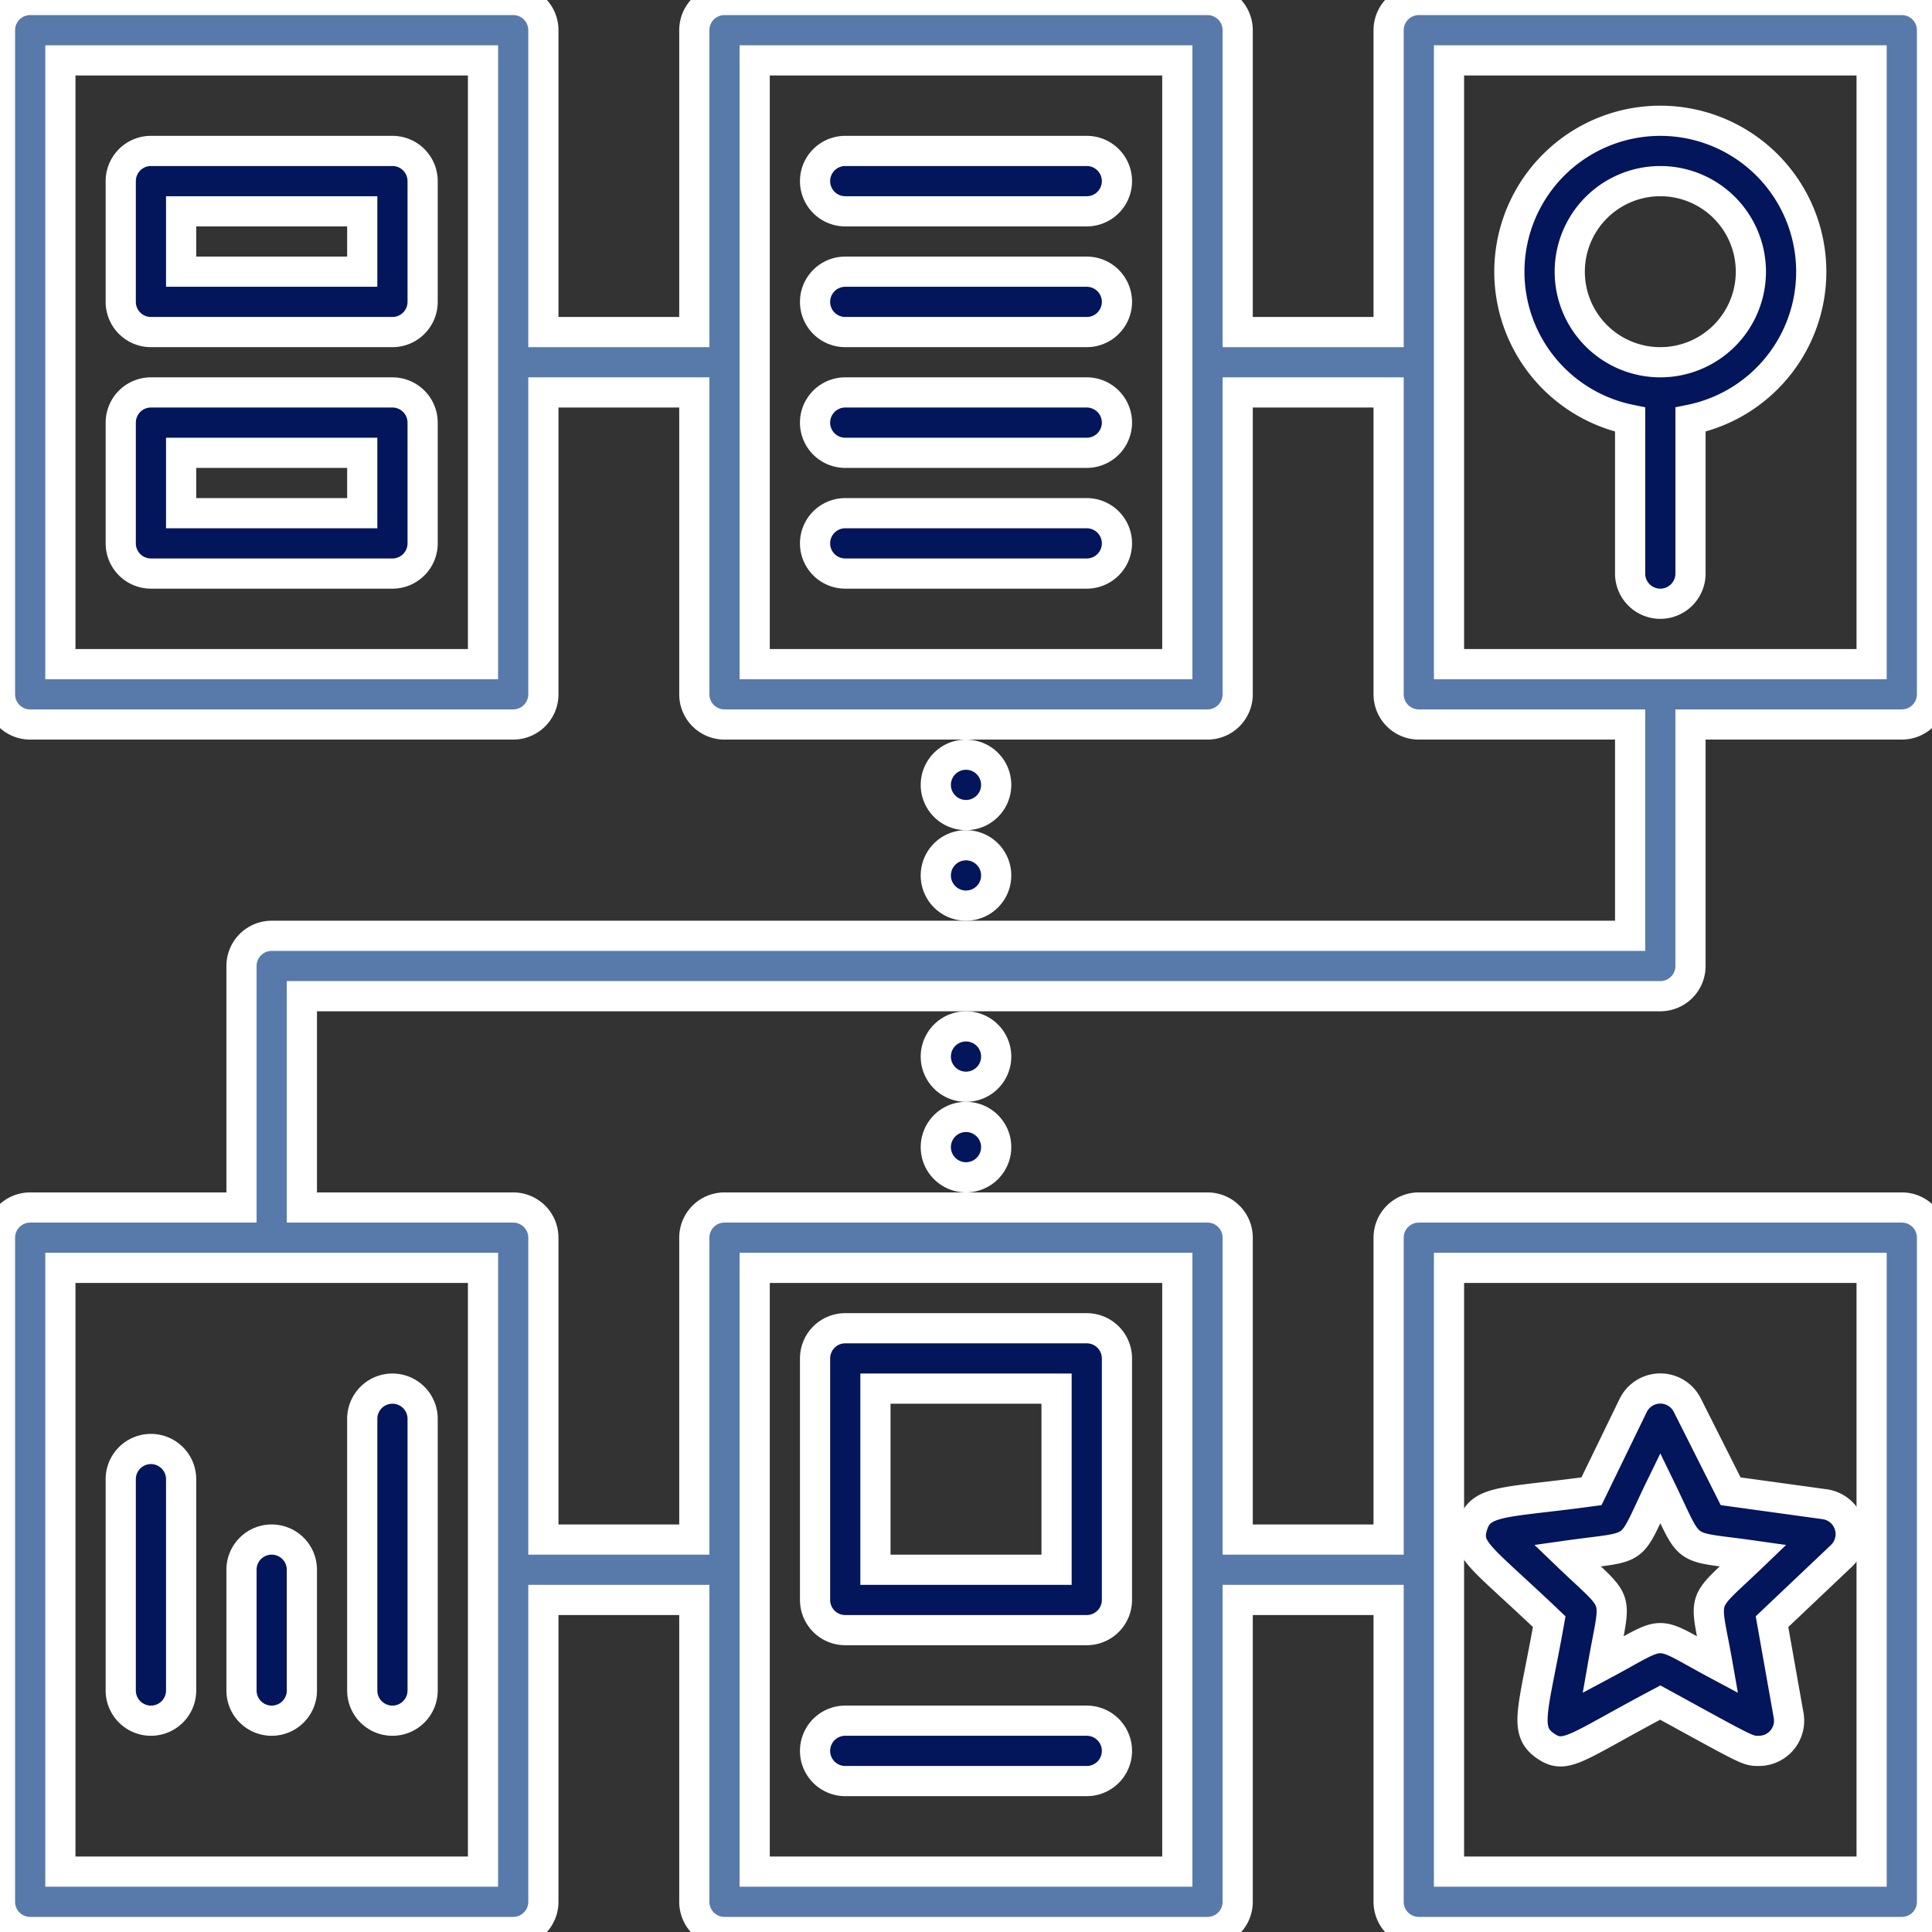
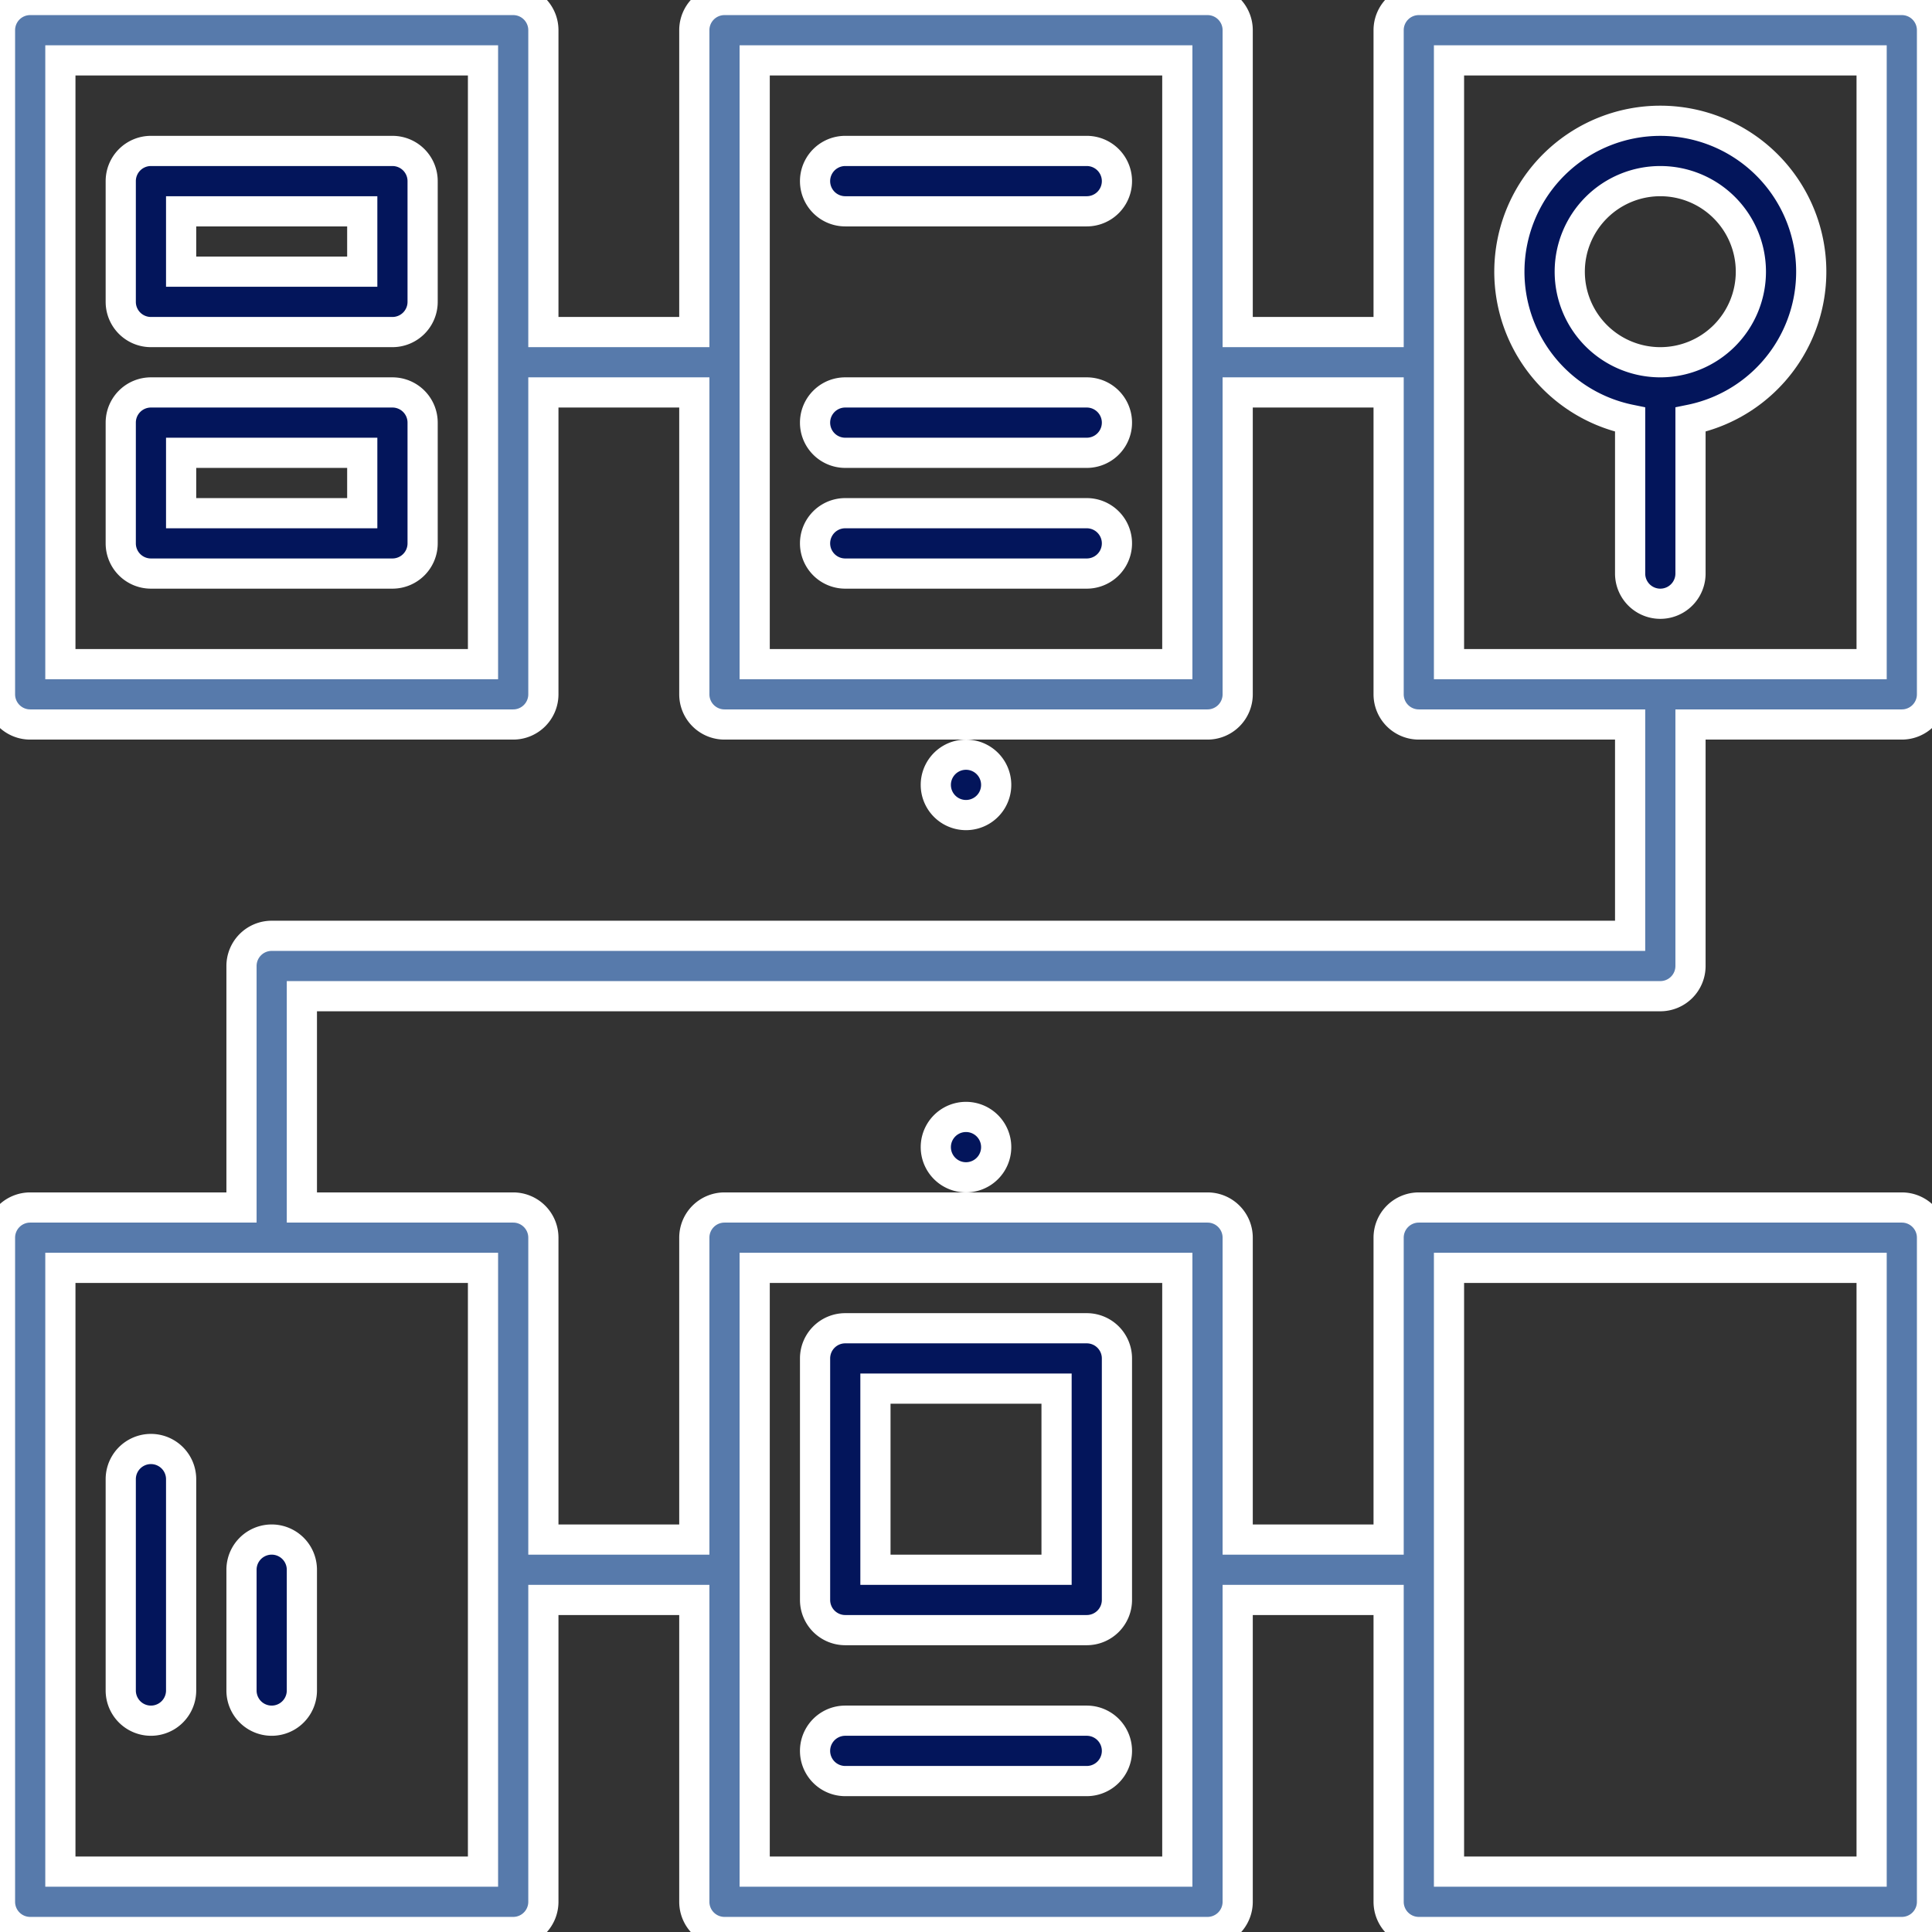
<svg xmlns="http://www.w3.org/2000/svg" viewBox="0 0 64 64">
  <rect x="0" y="0" width="64" height="64" fill="#333333" stroke="none" />
  <title>Work Flow</title>
  <g id="Work_Flow" data-name="Work Flow">
    <path fill="#03155b" stroke="white" d="M36,5H28a1,1,0,0,0,0,2h8A1,1,0,0,0,36,5Z" />
-     <path fill="#03155b" stroke="white" d="M36,9H28a1,1,0,0,0,0,2h8A1,1,0,0,0,36,9Z" />
    <path fill="#03155b" stroke="white" d="M36,13H28a1,1,0,0,0,0,2h8A1,1,0,0,0,36,13Z" />
    <path fill="#03155b" stroke="white" d="M36,17H28a1,1,0,0,0,0,2h8A1,1,0,0,0,36,17Z" />
    <path fill="#03155b" stroke="white" d="M13,5H5A1,1,0,0,0,4,6v4a1,1,0,0,0,1,1h8a1,1,0,0,0,1-1V6A1,1,0,0,0,13,5ZM12,9H6V7h6Z" />
    <path fill="#03155b" stroke="white" d="M13,13H5a1,1,0,0,0-1,1v4a1,1,0,0,0,1,1h8a1,1,0,0,0,1-1V14A1,1,0,0,0,13,13Zm-1,4H6V15h6Z" />
-     <path fill="#03155b" stroke="white" d="M51.32,53.72c-.51,2.87-.86,3.58-.16,4.09s1,.09,3.84-1.41C57.92,58,57.89,58,58.25,58a1,1,0,0,0,1-1.18l-.55-3.1L61,51.54a1,1,0,0,0-.55-1.71l-3.12-.43L55.9,46.56a1,1,0,0,0-1.8,0L52.72,49.4c-2.85.39-3.66.27-3.93,1.11S49,51.51,51.32,53.72ZM55,49.29c1.09,2.24.62,1.89,3.08,2.24-1.81,1.74-1.61,1.17-1.18,3.62-2.21-1.18-1.59-1.18-3.8,0,.43-2.46.62-1.89-1.18-3.62C54.4,51.18,53.91,51.53,55,49.29Z" />
    <path fill="#577aab" stroke="white" d="M56,32V24h7a1,1,0,0,0,1-1V1a1,1,0,0,0-1-1H47a1,1,0,0,0-1,1V11H41V1a1,1,0,0,0-1-1H24a1,1,0,0,0-1,1V11H18V1a1,1,0,0,0-1-1H1A1,1,0,0,0,0,1V23a1,1,0,0,0,1,1H17a1,1,0,0,0,1-1V13h5V23a1,1,0,0,0,1,1H40a1,1,0,0,0,1-1V13h5V23a1,1,0,0,0,1,1h7v7H9a1,1,0,0,0-1,1v8H1a1,1,0,0,0-1,1V63a1,1,0,0,0,1,1H17a1,1,0,0,0,1-1V53h5V63a1,1,0,0,0,1,1H40a1,1,0,0,0,1-1V53h5V63a1,1,0,0,0,1,1H63a1,1,0,0,0,1-1V41a1,1,0,0,0-1-1H47a1,1,0,0,0-1,1V51H41V41a1,1,0,0,0-1-1H24a1,1,0,0,0-1,1V51H18V41a1,1,0,0,0-1-1H10V33H55A1,1,0,0,0,56,32ZM16,22H2V2H16Zm23,0H25V2H39ZM48,2H62V22H48Zm0,40H62V62H48ZM25,42H39V62H25ZM16,62H2V42H16Z" />
    <path fill="#03155b" stroke="white" d="M32,27a1,1,0,0,0,0-2A1,1,0,0,0,32,27Z" />
-     <path fill="#03155b" stroke="white" d="M32,30a1,1,0,0,0,0-2A1,1,0,0,0,32,30Z" />
-     <path fill="#03155b" stroke="white" d="M32,34a1,1,0,0,0,0,2A1,1,0,0,0,32,34Z" />
    <path fill="#03155b" stroke="white" d="M32,37a1,1,0,0,0,0,2A1,1,0,0,0,32,37Z" />
    <path fill="#03155b" stroke="white" d="M56,19V13.9a5,5,0,1,0-2,0V19A1,1,0,0,0,56,19ZM52,9a3,3,0,1,1,3,3A3,3,0,0,1,52,9Z" />
    <path fill="#03155b" stroke="white" d="M28,54h8a1,1,0,0,0,1-1V45a1,1,0,0,0-1-1H28a1,1,0,0,0-1,1v8A1,1,0,0,0,28,54Zm1-8h6v6H29Z" />
    <path fill="#03155b" stroke="white" d="M28,59h8a1,1,0,0,0,0-2H28A1,1,0,0,0,28,59Z" />
    <path fill="#03155b" stroke="white" d="M8,52v4a1,1,0,0,0,2,0V52A1,1,0,0,0,8,52Z" />
    <path fill="#03155b" stroke="white" d="M4,49v7a1,1,0,0,0,2,0V49A1,1,0,0,0,4,49Z" />
-     <path fill="#03155b" stroke="white" d="M14,56V47a1,1,0,0,0-2,0v9A1,1,0,0,0,14,56Z" />
  </g>
</svg>